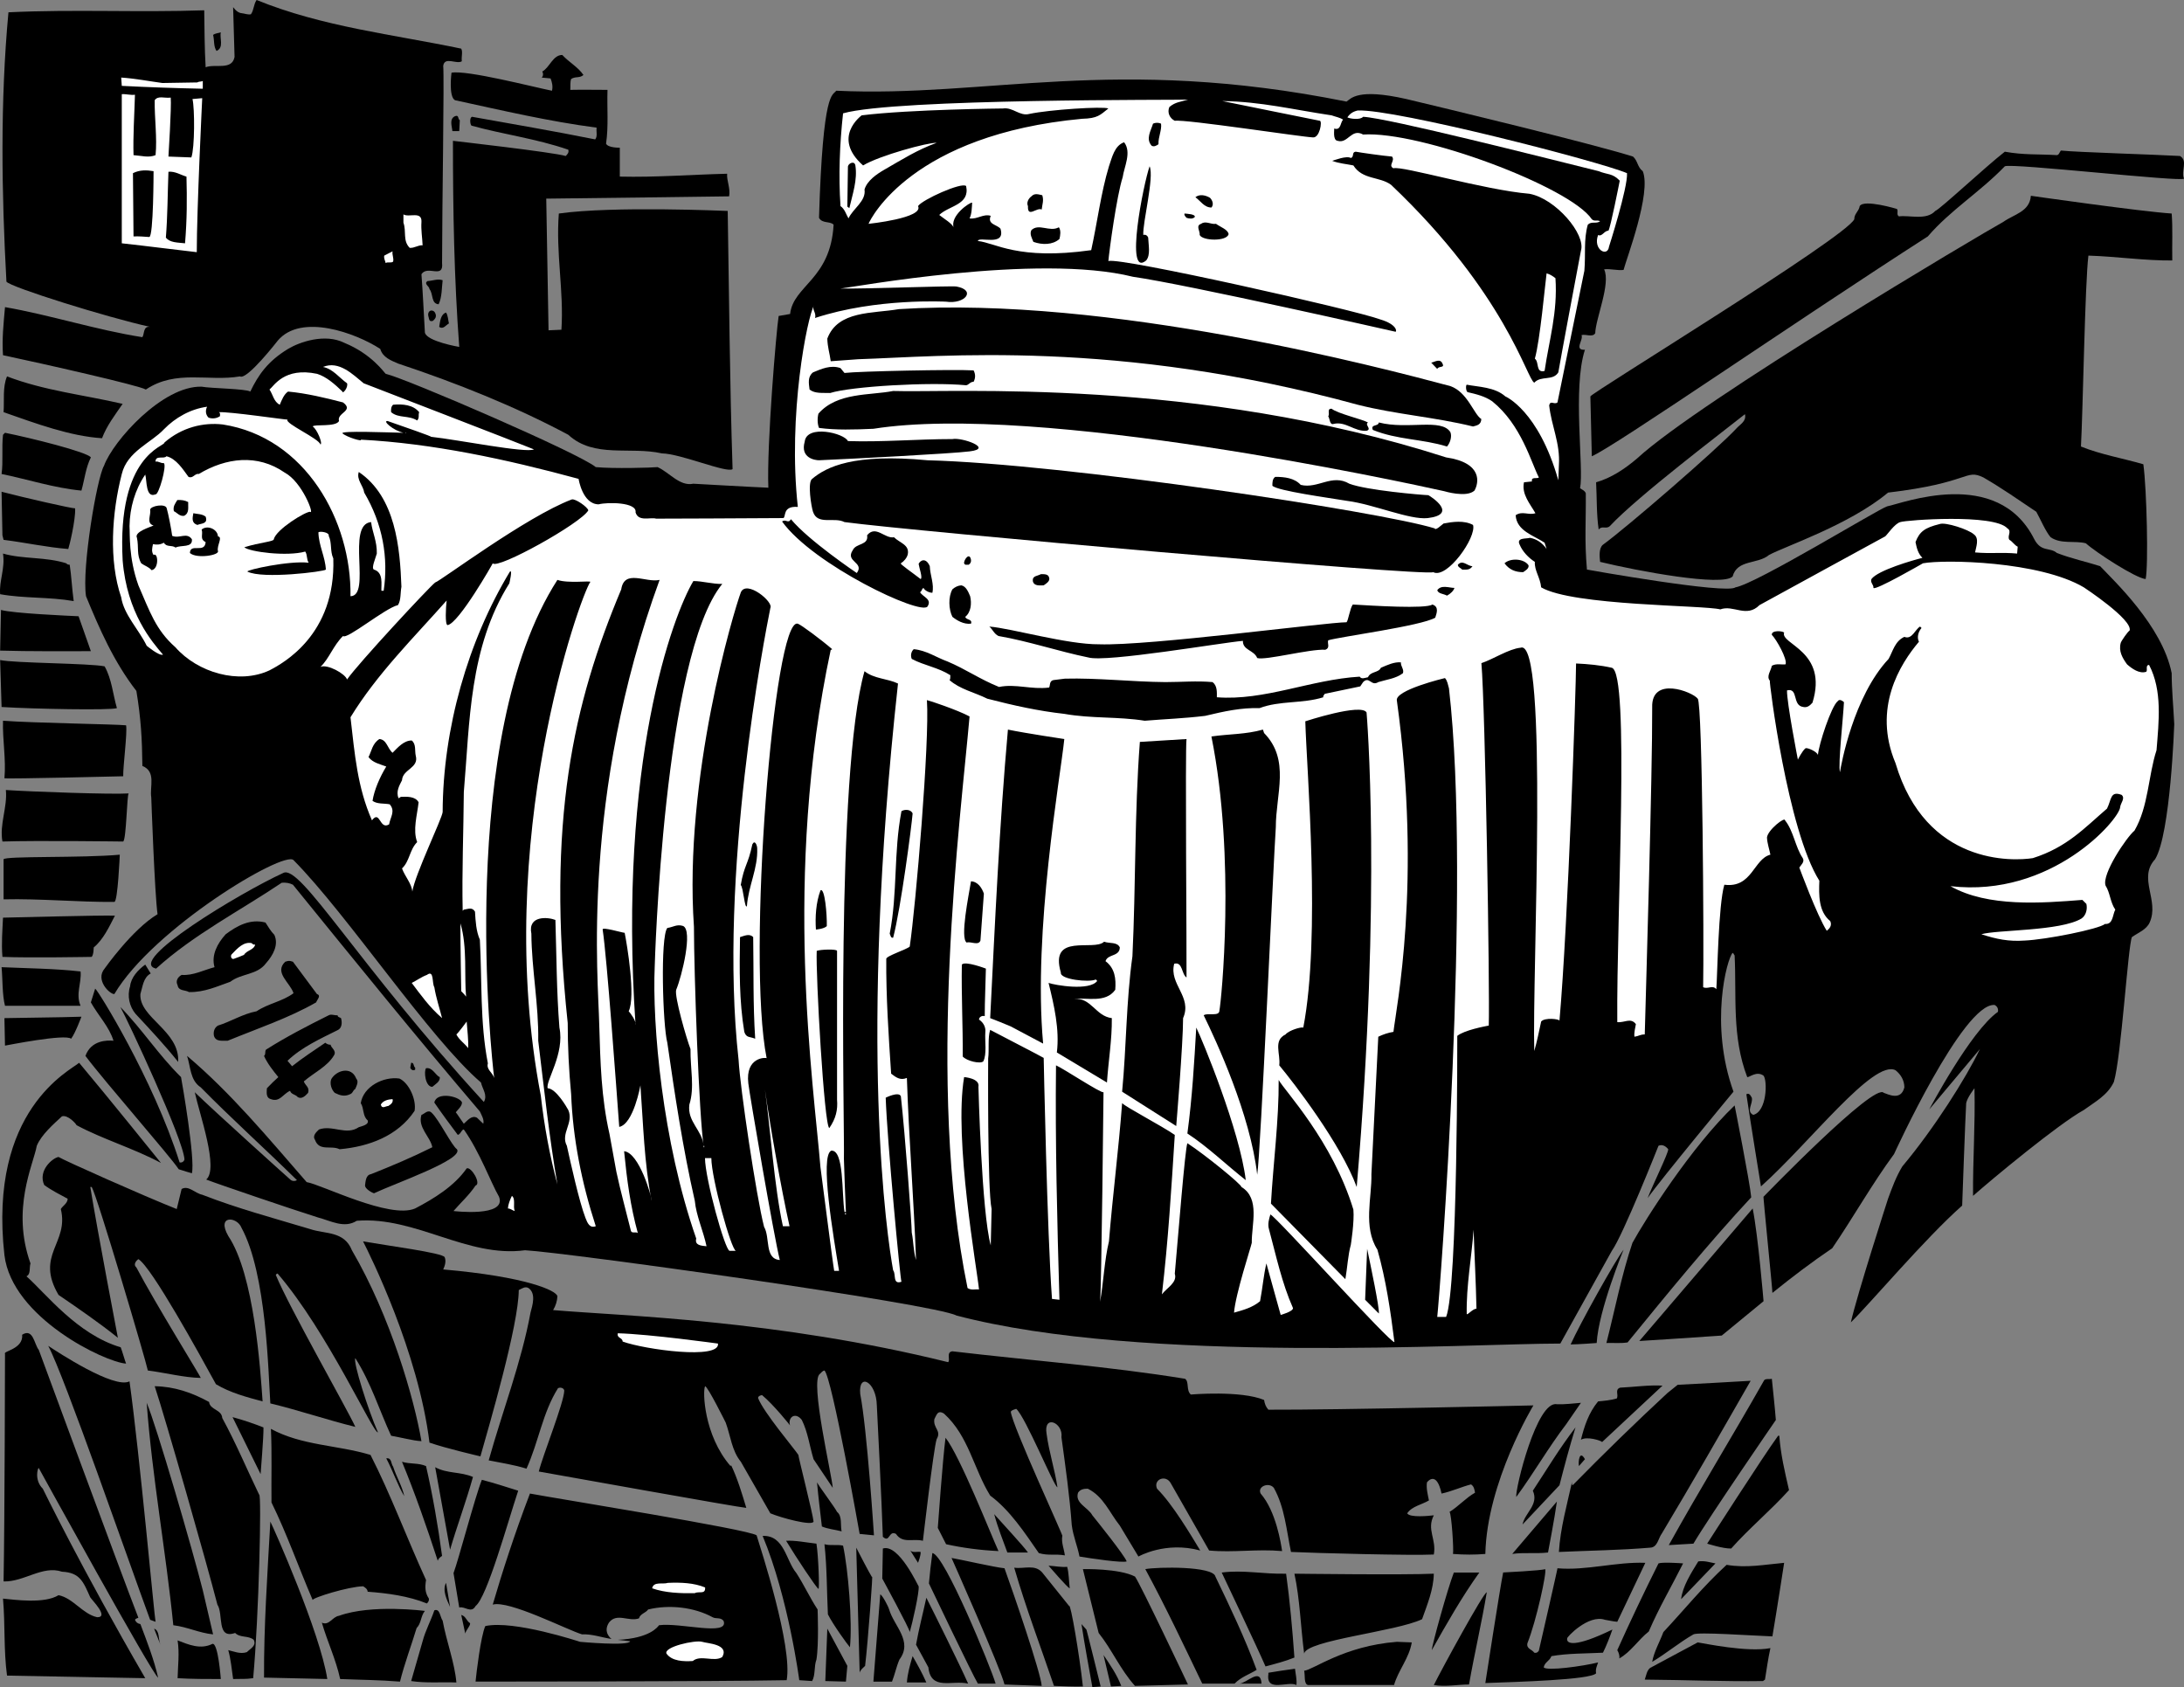
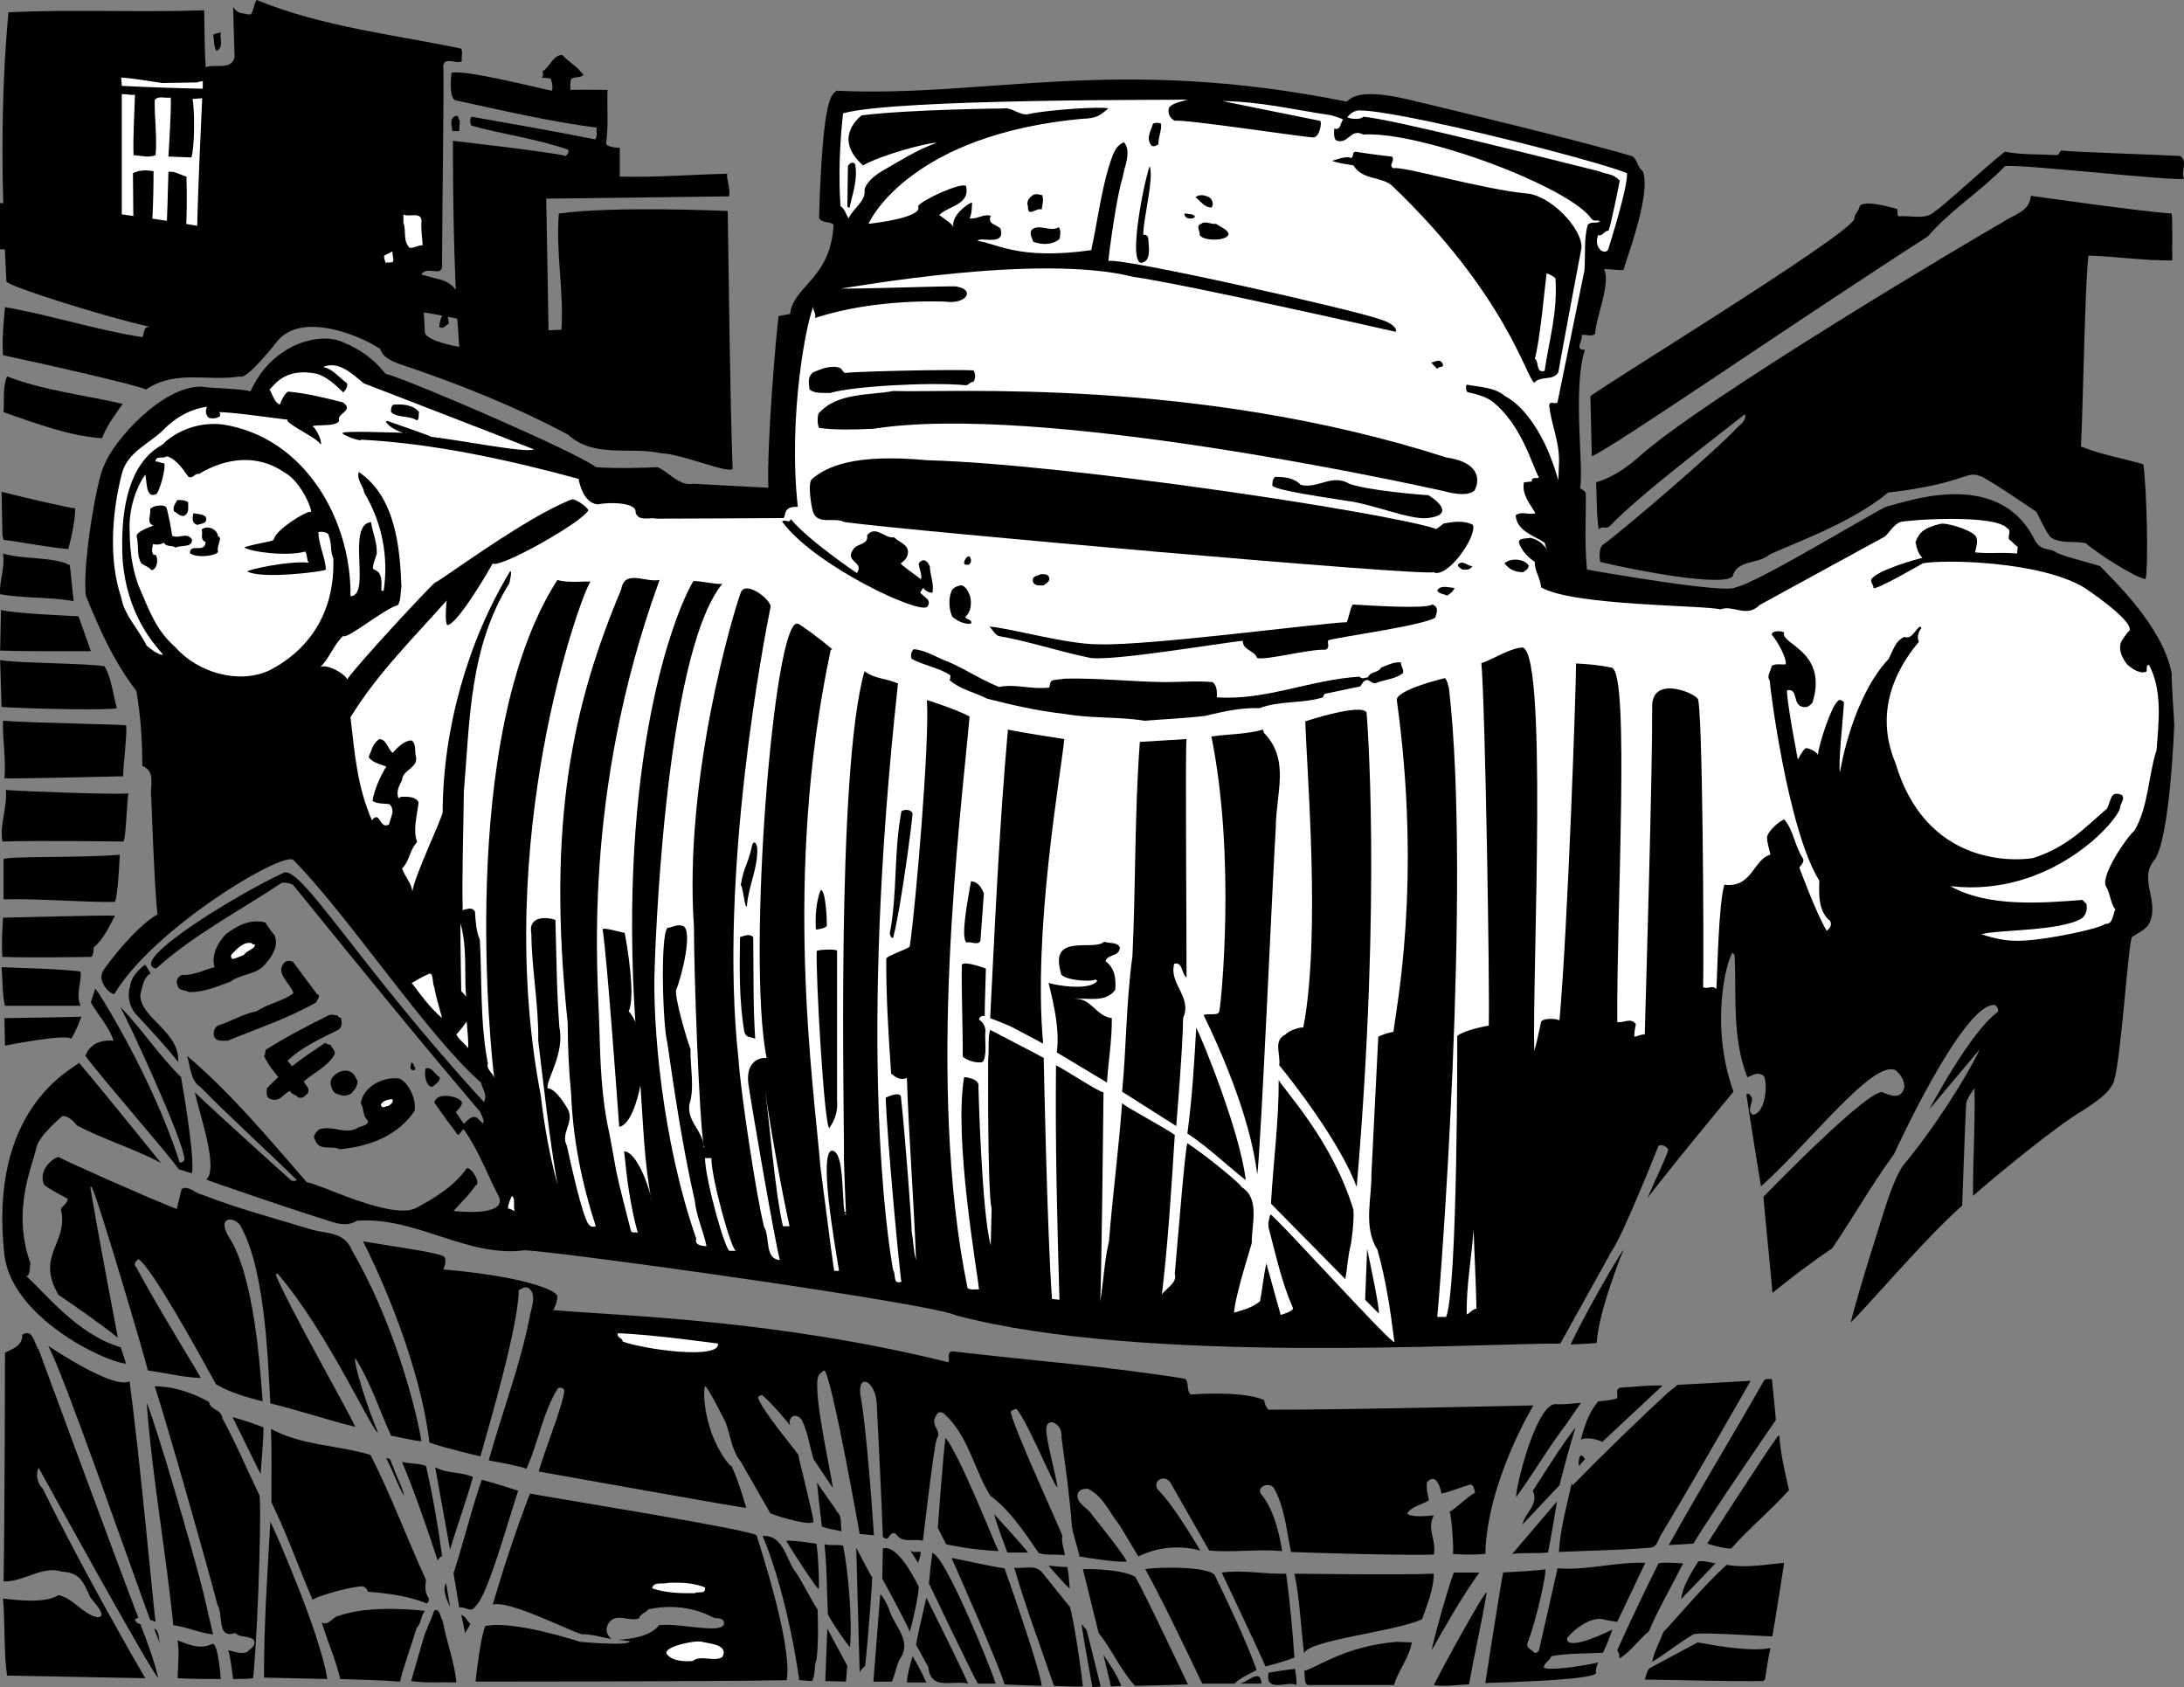
<svg xmlns="http://www.w3.org/2000/svg" width="763.051" height="589.398">
  <rect width="100%" height="100%" fill="#808080" stroke="none" />
  <path d="M161.15 17c.598 1.2 0 2.7.2 4.398-1.801 1.2-6-1.8-6.5 1.602.398 4.098-.399 50-.399 68.898.598 5.7-5.101.602-7.203 3.903.5 6.699.8 13.5 1.203 20.398.7 3.102 12 5 12 5-1.8-24-2.203-48-2.203-72 0 0 35.3 4 39.402 5.301.598-.602 1.2-1.2.899-2.2-11.301-3.902-22.598-5.3-33.801-8.402-.5-.3-.797-2.898.203-3.097 13.899 2.5 28.598 5 43 7.898.899-1.101.297-2.699.5-4.101-16.8-2.2-32.902-6-49.5-9.598-2.3-1.3-1.203-9.602-1.203-9.602 5.402-1 28.602 5 35.102 6.301.398-1.5 0-3.101-.5-4.3l-3.102-.301c.602-.5.602-1.5.203-2.098 2.598-1.402 3.7-5.8 7-5.8 2.399 2.6 5.5 4.198 7.399 7-1.399 1.198-2.801.398-4.301 1.398-.399 1.101-.2 2.601-.301 3.8 4.402-.097 8.703 0 13 0-.2 6.602.402 12.5-.5 18.801.703 1.5 4.8 1.399 4.8 1.399v10.101c12.5.301 25-.699 37.5-1-.198 2.5 1.2 5 .7 7.899 0 0-44.098.601-63.898.8.3 15.301.5 30.7.8 46l4.5-.199c.899-13.601-2-26.699-.902-40.601 19.203-2.7 58.5-.899 59-.899.5 30 .703 59.7 1.703 90.2-2 1.5-18.101-5.399-24.703-5.5-11.098-2.5-23.7 1.8-32.7-6.5-18.5-9.899-39.3-18.2-59.5-24.899-2.5-1.102-5.3-2.102-6.198-5.102-8.602-5.597-27.668-12.53-35.801-2.898 0 0-10.809 13.953-13.2 12.5-11 1.898-22.3-2.5-32.898 4.598-2.101-1.399-36.203-9.098-49.902-12-.399-5.7.199-11.098.699-16.797 15.602 2.699 32 8 48 10.5.8-1.301.203-3.903 2.703-3.602-15-3.3-48.902-13.898-50.203-15.8-1.7-31-2.2-62.801.703-94.098 22.797-1.102 45.598.097 68.399-.703.101 6.203.101 13.3.5 19.902 3.3-1.3 9.199 1.2 10.101-3.602l-.5-17.3c-.203-.598 1 1.8 2.899 2 1.101.101 2.101.601 3.3.402 1.098-1.5.899-3.402 2-5 23.098 9.398 47.598 12 71.5 17" />
  <path d="M77.15 11.3c-.5 2.098 1.2 5.298-1.5 6.5-1.101-1.6-.699-3.702-1.199-5.6.797-.602 1.797-.602 2.7-.9" />
  <path fill="#fff" d="m56.748 29 12.203-.2c.598-.402 1.297-.202 1.899-.5V31c-9.399-.2-18.5-.5-28.301-1l-.2-2.902c4.7.3 9.899 1.3 14.399 1.902" />
  <path d="M470.451 35.5c1.5-1 3.73-4.8 20.899-.902 11.8 2.8 64.601 15.5 79.199 20.101 1.699 1.5 1.5 3.7 3.402 5.102 3.098 7.597-5.703 30.597-6.703 34.5-2.098.297-4.7-.5-6.797-.203 2.399 4.933-3 17.3-3.101 22.3-.899 1.602-3.399.2-4.801.7.8 1.601-2.801 5.3 1.199 5.101-4.398 13.5-.297 41.399-1.7 48.399.903.601 1.5.703 2 1.703.102 10.097-.5 16.297.403 26.699 0 0 48.7 8.7 51.899 6.2 7.398-1.302 50.167-27.5 53-28.302 5-.898 38.5-14.199 51.398 11.5 2.434 4.633 5.5 2.7 7.902 4.801 4.899 1.899 10.399 3.102 15.098 4.602 4.703 5 21.77 20.898 25 37.398 0 5.5.602 11.801.902 17.801 0 0-1.3 38.398-6.699 47.2-6.101 6.6 1.598 14.398-1.902 22.1-1.098 2.5-4.098 3.598-6.2 5.098-1.398 3.403-3.699 41.7-6.3 50.602-2.2 4.7-6.801 7.098-10.5 9.8-8.867 4.9-31.801 23.9-38.7 30-.101-12.6.801-24.702.5-37.6 0 0-2.5 3.198-2.898 5.198-.3 4.801-1.402 35.801-1.402 35.801-12.7 11.168-32.598 34.7-38.899 40.801 2.301-10.102 13-43.2 13-43.2 1.399-3.8 2.801-7.702 5-11.3 11.032-13.133 22.399-31.102 27.098-41l-17.7 21.098s14.47-27.399 24-34.098c.2-1.102-.3-2-1.198-2.402-11-.73-35.102 52.101-35.102 52.101-7.598 10.301-14.297 22.2-21.598 32.899-7.101 4.8-13.699 9.8-20.902 15.601.102-.5-3.398-34.8-3.098-33.601 0 0 38.7-40.067 42-36.297 1.5.5 6.032 2.898 7.2-1.903 0-2.398-1.2-4.5-3.102-6-7.73-3.867-29.898 25.301-47 40.602 0 0-3.797-23.3-5.098-32.2 1-.6 1.5.5 1.899 1.2.5 2.098-2.098 4.7.5 6 4.8-1.133 5-12 3.601-13.7-2.468-1.769-5 .7-5.699.5-5.402-14.1-3.703-28.3-4.402-42.5-.301-.3-.301-.702-.7-.902-2 2.102-8.167 24.97.301 48.5 0 0-25.3 30.5-30 37.2 1.801-4.7 7.301-15.797 7.2-17.098-.899-1.102-2.102-1.8-3.399-1.2 0 0-12.402 31.298-16.3 36.7l-18 32.398c-31.801 0-145.97 7.301-211-9.8-7.7-4.098-136.102-22-150.7-22.797-20.3 2.699-38.203-11.903-58.8-10.301-4.403 2.8-9.102 0-13.7-1.2-8.601-2.702-34.5-11.5-38.902-13.202 4.468-3.73-2.301-22.7-4-30.5 8 7.703 30.101 27.601 33.601 30.703.598.398 1.5.398 2.098 0-11.297-11.102-23.098-21.703-33.598-32.403-3.8-2.5-3.5-7.199-4.8-11 15.3 12.903 28.3 28.602 41.8 44.102 5.098.8 29.032 13.031 37.899 9.2 6.5-3.4 13.699-7.802 18-14 1.601-.7 5.199 5.398 3.101 6-2.199 3.3-5.3 6.1-7.699 8.898 0 0 18.73 2.27 15.899-5-2.801-4.797-6.7-15.598-12.301-23.5-.899.101-1 1.601-2.098 1.902-2.703-3.602-5.601-7.5-8.203-11.3.77-3.833 8.402-2.302 9.602-.2.398 1.2-1.7 3-2.102 3.598 1 1.3 1.402 2.101 2.8 4 1.2-1 2.7-3.098 4.602-2.098l2.2 2.098c.398-1.399-.602-3-1.2-4.297-22.402-26.301-42.8-51.5-65.3-79.203-1.2-.598-2.399-.797-3.899-.7-14.402 9.7-30.8 18.102-43.902 30-10.7-2.367 29.5-26.597 44.402-33.398 5.899-3.3 25.82 31.676 70.098 80 1.402-2.402-.5-4.5-1-6.8-18.016-15.458-46.5-58.5-65.5-77.7-3.367-3.469-49.032 23.867-62.598 46.8-1.601.098-6.77-4.933-3.402-8.902 0 0 9.633-13.699 18.5-19-1-6.8-2.2-40.8-2.2-40.8-.601-3.797 1.801-9-3.101-11-.098-9.297-.5-16.598-2.098-26.2-7.902-10.198-12.902-21.698-17.6-33.097-1.5-9.903 3.8-41.301 6.3-45.602 3.2-8.699 20.5-28 34.102-27.601 3.2.601 15.297.703 17 1.703 2.797-5.801 6.098-10.594 13.2-14.903 4-2.398 12.866-5.53 19.699-2.097 9.5 3.898 13.8 10.297 14.398 10.797 7.5 1.8 67.703 27.8 73.402 32.601 6.098.602 19.899.2 21.598 0 4.203 1.899 7.703 6.801 12.5 5.801 0 0 19.203 1.098 26.203 1.398-.601-14.898 2.797-55.097 3.598-60l4-.699c1.133-10 14.133-12 15.199-31.199-1.2-1.3-4-.3-5.098-2.402 1.367-45.399 4.801-42.5 6-44.399 52.7 2.5 97.2-12.5 178.301 3.801" />
  <path fill="#fff" d="M47.15 33.098c-.199 7-.699 14.5-.5 21.101 2.801.2 5.301 1 7.7 0 .601-6-.399-13-.301-19.199 1.199-1.7 3.402-.602 5.601-.902.301 3.203-.8 20.601-.8 20.601l8 .301c1.199-3.3 1.199-17.102.398-20.402l3.402-.297s-1.902 38.898-1.902 53.797c-8.797-1-17.098-2.098-26.2-3.098V32.898c1.602-.097 3 .403 4.602.2M291.451 444c-.668-3.82-4.574-34.82-4.8-36.2-2.301-28.5-13.301-101.6 3.597-180.8.203.098.402-.102.5-.2-3.7-3.202-10.797-8.5-12-8.902C270.35 215.2 260.85 334.7 267.85 369.7c-.2-.3-7.5-.5-6.399 8.801.399 3.598 8.899 53.3 11 61.7-5.402-.4-3.3-7.802-5.5-11.602-2.703-10.5-8.402-48.7-8.902-58.297-7.2-64.602 9.199-148.5 11.101-157.903 1.2-2.097-8.3-9.898-10.3-5.5-2.5 6.7-20 64.801-16.399 116.903 0 16 1.797 66.699 3.399 76.5-.5-5.5-5.801-8.403-5-14.403 1.898-6 .3-12.597.398-19.398-1.398-3.602-5.7-18.5-5-20.7 2-4.8 5.902-20.8 2.402-22.3-2.199-.7-3.402.398-5.5.7-2.5 3-1.597 34.148 0 40.1 2.598 18 5.399 36.798 9.598 55.2.5 5.3 3 10.598 4.102 15.898-1.899-.199-4.2-.3-3.602-2.699-11.898-34-15.398-75-14.5-95.101 0 0 3.012-108.47 23.602-133.598-3.301.098-6.899-1-10.102-1-7.098 11.898-26.398 63.2-20.2 155.098.302-1.399-1.898-4.297-2.398-4.797 2.5-5.102-.601-23.403-1.402-27.403-1.098-.097-7.7-2.097-7.7-1.199 1.5 9.7 4.802 55.602 5.802 69 5-1 7.398-14.5 7.398-14.5 1 13.602 1.3 26.899 3.902 40.301.098-1.3-4.3-16.8-9.601-17.3 1 10.1 2.199 19.198 4.8 28.6-.699-.6-2 .2-2.398-.702-1.703-6.899-3.601-13.7-5.101-20.7l-2.4-13.199c-2.902-12.699-3.203-25.101-3.601-38.601-.301-15.2-6.5-79.399 21.101-155-4.8 1.101-12.3-3.899-13.402 3.3-16.7 39.801-26.2 80.801-18.7 151.5 0 7.903.399 16.602 1.2 24.903.601 15.398 3.601 30.699 8.601 46.097-2.101.801-2.902-1.097-3.601-2.898-2.2-5.7-5.2-19.3-6.5-25.2-2.301-4.3 2.5-8 .5-12.5-.598-1.1-4.301-7.5-7.2-7.6-.8-2.5 6-12 4.102-21.2-1-12.602-1-24.7-1.402-37.602-2.5-1-9.703-1.718-8.399 4.801.098 12.399 2.598 24.899 2.399 37.399 2 16.3 3.8 33.402 6.699 50.203-2.7-10.102-4.598-20.403-5.797-31-17.1-89.103 13.9-174.802 17.298-179.502.102-.5-7.797.597-11.5-.703-35.398 55.101-22.898 167.703-22.098 174-.601-2-2.8-2.899-2.199-5.098-2.8-14.402-2-28.8-2.8-43.2-1.301-3-1.5-6.402-1.7-9.8-1-1.7-2.402-.902-3.902-.7l-.399.4c-.3-13.5.301-27.7.399-41.5 2.101-24.302 1.8-50.4 15.902-72.9 0 0 1.2-5 .2-4.1-14.7 24.3-23.403 54.898-23.5 84-.2 2.3-9.7 21.898-10.602 27.8-.2-2.8-2.598-5.3-3.598-8.102 2.7-2.5 2.598-6.5 5.297-9.199-1.598-4.199 0-9.398.5-13.898-1.098-2.102-4.098-2-6.2-1.903l-.8.5c-1-2.398.3-4.5 1.203-6.3.2-3.899 6-4.2 4.797-8.598-.398-1.7.203-4-1.398-5.3-2.801 0-4.899 2.5-6.7 4.3-1.8-1.5-2-4.602-4.601-4.8-2.5 1.6-2.7 4.198-3.801 6.3 1.5 2 4.102 2.5 6.203 3.3-2.3 3.798-4.203 8.2-4.8 12 1.699 1.2 4 .798 6 1.2 2.097 2.398.199 4.5-.2 7-3.402 2.098-3.101-5.2-6-1.402-5.101-11.598-6-23-7.5-36 9.297-15.2 22.098-27.797 33.598-40.797-.301 2.5-.598 8.398.3 8.597 3.899-.5 16-21.8 15.801-21.597 1.598 2.297 30.899-14 33.399-18.5-.301-1.203-4.598-4.203-5.801-3.801-15.898 6-46 28.598-47.7 29-2 1.5-27.097 28.5-30.8 33.898-.598-2-6.898-5.5-9.297-4.398 3-2.8 4.5-7.5 7.899-10.8 1.3 1.398 14.601-9.7 19.199-10.802 1.101-1.8.8-4.3 1.199-6.398-.5-13.5-2-31.402-14.898-40.102-.899 2.7 1.601 4.801 1.898 7.2 6.5 11 8.5 22.8 6.8 34.3h-.8c-.098-2.199.8-6.398-2.598-7.398-1-.5.5-3.8 1-5.602.098-4.3-1.5-7.199-2-11-8.8.801.2 25.801-7.199 25.903.399-26.301-15.703-55.5-44.601-60-6.801-.801-14.301 1-20.399 6.297.297 1.402-16.601 4.101-14.601 41.203 1.5 18.398 10.3 28.5 14.101 32.898-1.3.602-5.703-3.101-5.703-3.101-2.7-5.598-8-10.899-8.898-16.899-4.399-12.8-3.301-29.5.199-43.101 1.902-7.899 10.3-10.899 14.699-15.598 4-4.102 9.3-7.102 15.102-7.902-.602 1.203-.602 2.703.5 3.8 1.3.5 2.898.301 4-.5 0-.5.199-1.097-.399-1.398 3.899-.2 22.797 2.598 24 2.598-1.101 1.3 11 6.601 11.5 8.703.899-.301-1.203-5.403-2.703-6.301.5-.902 8 .3 9.203-1.902-.902-2.899 5.399-3.5 1.399-6.5-6.102-1.598-12.801-3.2-19.2-3.797-1.402.898-2.199 2.898-2.902 4.597-2.098-1-2.398-3.597-3.598-5.3 1.598-1.297 5.2-7.899 16.598-5.5 3.3 1 6.3 3.703 8.902 6.203 0 1 2.098-1.403 1.598-2.903-2.7-1.898-4.898-5-8.398-5.699 5.601-2.3 10.398 2.602 14.199 5.7 1 .402 55.5 21.402 59.5 23.101-2.7 1.398-26.7-3.402-36-4.402 1 .101-9.899-3.7-15.098-5.5-2-.2 1.899 3.3 5.5 4.101-5.3-.101-22.101-.8-21.3.2 1.597 1.402 7.199 3 6.398 2.199 25 1.3 50.699 6.8 76.101 13.703 0 0 1.344 8.851 7 8.898 3-.8 13.5-.8 12.899 2.801 1 3.398 5.199 1.598 7.199 2.2 0 0 35.102-.102 44.402-.2 1.098-.3-.468-4.3 5.098-3.902-3.566-32.067 3.3-66.5 5.703-70.5-1 1.5.899 2.601.297 4.5 21.434-7.067 45.8-5.7 45.8-5.7 6.634.97 10.634-4.03 3.602-5.3-1.902-.297-33.5.902-40.5.703 3.7-.301 68.867-12.434 102.2-4.102 19 2.7 91.699 19.2 91.699 19.2.5 0 .633-2.532-5.301-4.301-8.797-3.297-90.797-21.797-95-20.399.3-3.601 2.902-22.8 5-29.3.5-3.598 3.203-8.7.5-12.2-3.398 1.2-4.2 5.301-5.297 8.399-2.8 9.203-4.101 19.8-6.203 29.3-25.73 3.633-33.5-2.597-39.598-3.199.2-1.8 9.867 2.168 7.899-4.3-1.301-1.5-4.7-1.5-3.399-4.5-2.601-.801-4.699 1.3-7.402.902.8-1.602.8-3.903.902-5.5-.601-.301-8 4.597-6.402 8.898-.297-1.5-3.5-3.3-5.098-4.601 3.399-3.297 10.801-3.5 9.399-10.098-1.5-1.5-15.399 4.8-16.801 7 2.102 4.2-17.297 6.2-17.297 6.2.797-2 15.399-31.169 74.598-36.7 5.468-.133 6.3-1.3 9.199-3.602-1.898-.8-20.598.403-27.598 1.903-3.402.898-5.699-2.403-9.199-1.903 0 0-32.402.301-49.402 2.403-.2.199-10.532 7.73.5 17.5 5.633-3.434 22.8-8.102 25.699-7.903-6.898 2.5-12 5.801-18.297 9.403-2.601 1.5-6 3.797-6.902 6.898.601 4.102-4 6.602-5.598 10.102-.8-1.301-1.3-3.301-2.8-4.301-.7-10.7-.301-21.402.898-32.402 18.3-5.23 118.199-4.598 120.5-4.797-2.5.797-4.399.797-6.5 2.597-.801 1.903.101 3.903 1.902 4.801 3.7-.601 44.598 5.7 48.297 5.801 2.3.2 3.3-5.602 2.402-5.8-11.402-2.302-22.402-4.5-34.101-6.9 13.601.2 24.699 3 38.199 5 1.3.5 2.8.7 4 1.5-1 1-.7 3.9-3.098 3.098.098.301-.601 4.102 1.2 4.301 3.601 1.102 4.8-4.5 8.898-2.199 19.934-1.3 72.402 18.3 79.902 29.598 1 .902 1.801.101 2.899.703-1.399 1-3-.102-4.301 1.199-1.5 5.3-.7 10.3-1.2 16.098 0 0-7.097 34.8-9.398 46-1.199.902-2.402-.899-2.902 1 .8 7.3 3.902 13.203 3.402 20.902l-.199 5.3c-6.934-24.433-18.5-29.3-18.5-29.3-3.703-3.3-9.402-3.3-13.5-4.102-.402.2-.3 2.301.297 2.602 3 .7 6 1.398 8.602 3.2 10.167 8.167 13.601 21.398 16.3 26.6-.5.598-2.8-.402-2.402 1.4l-2.797.3c-.902 4.2 2.2 7.598 4 10.8-2.402.798-4.601-.902-6.902.7.3 5.5 6.402 7.098 10.101 9.598l.7 2.203c-1.399-2.102-3.5-3.5-5.801-3.903-1.098.403-4.899-.199-3.598 2.403 1 2.398 3.098 4.597 5.297 6-.2 3 1.902 5.5 2.203 8.898 11.066 6.5 56.797 6.2 62.598 7.7 4.601-1.7 9.101 3.101 13.699-1.5 11.902-6.5 40.902-22.399 43.902-24 .598-.399 3.301-4.5 5.301-5 1.899-.7 32.797-3 37.399 2.199 1.699 1-.2 2.703.699 4 1.101.601 1.8 1.902 2.902 2.402l-.203 2.398c-5.398-.5-9 .102-14.7-.398.302-1.7 1.602-4.902-.398-6.3-1.8-1.7-10-4.4-12-3.602-5.133 1.27-7 2.601-8.402 6.3.402 1.903.8 3.903 2.402 5.5-3.199.801-15.5 4.301-17.8 7.403-.5 1.297.8 1.898.699 3.097.5 1.102 17.3-8.597 17.3-8.597 7.5-1.403 40.668-.77 56.2 8.398 0 0 17.199 11.301 16 15.102-.598.297-2.899 3.597-3.098 4.297-.8 2.902.598 5.3 2.2 7.5 1.699 1.5 4.3 3.402 6.699 2.601.601-.601-.399-2.3 1-2.398 4.699 9 3.398 19.797 2.601 29.797-2.902 8.902-2.8 19.703-7.703 28.101-2.7 2.2-11.5 15.2-10.098 19.2 1.598 2.5 1.598 5.8 3.399 8.402-1 1.797-.7 5.199-3.598 5-2.101 1.797-20.703 5.5-28.101 5.797-5.5.402-9.899-.5-15.102-2.2 5.3-1.597 27.602-1.03 35-5.5 1.602-1.097 2.102-3.3 1.703-5.097l-1.402-1.403c-14 1.102-33.032 2.633-46.098-4.8 35.399 4.101 59-23.297 59.297-27.598.102-1.402 1.902-3.102.5-4.3-4-1.5-3.488 1.644-5.098 4.8-7.8 6.7-13.968 13.531-25.902 17.3-6.898 1.098-37.398 2.567-48-33.202-8.066-19.23 1.602-34.598 8.203-42.399-.703-1.3-.402-3.3.899-4.8l-.5-.5c-1.7.902-2.801 4.699-5.5 3.601-3.301 1.5-4 5-5.5 7.7-12.333 13.167-16.602 37-17 39.6-.7-2.902 1.101-18.6 1.398-24.5-.598-.5-1.598-1.202-2.2-.3-2.198 1.7-6.597 15-6.898 18.8-.199-1.1-3.402-2.6-4.3-2.402-1.2.903-2.7 4-2.7 4s-3.902-20-3.8-24.199c4.101-1 1.699 5.301 5.699 5.801 1.402.3 2.3-.5 3.199-1.5 5.602-18.133-11.398-20.402-9.898-24.5-.602-.602-4.5-.902-4.301.8 1.601 1.598 5.5 8.5 4.8 10.298-1.398.203-3.199-.399-4.8.5-.301 1.703-2 3.703-.7 5.203-.3 0 6.168 52.23 17.301 69.898-.199 5-.3 10.801 3.801 14.102.7 1.5-.203 2.597-1.203 3.398-3.398-5.3-9.598-22.101-9.598-22.101.5-.797 2-2 1.2-3.297-2.602-3.801-3.2-9.5-6.2-13.203.098-1.399-6 3.3-6.3 6 .101 2.101.8 4 1.199 6-5.899 1.5-6.367 11.77-16.098 10.5-2.101 7.203-2.402 31.5-2.8 36.5-1.301-1.598-3 .101-4.602-.7.3-14.199-.2-99.3-1.899-100.8-1.8-2.399-16.3-8.067-15.902 3.101.102 23-2.2 99.2-2.598 114.2-1.601 0-2.101.601-3.601.8-.2-1.398.3-3.199.5-4.398-1.801-2.403-4-.403-6.5-.703-.301-38.2 4.468-122.067-1.899-123.797-4-.903-8.199-1.301-12.5-1.5 0 8-2.8 90.797-5.8 124.797 0-.598-5.2-1.2-6.399.3-.8 3.7-1.402 6.801-2.402 10.301-.801-26.3 5.133-144.832-4.801-140.898-4.098.398-9.672 4.082-13.672 5.383 1.348 15.328 2.973 114.414 2.574 126.617-1.5.297-8.5 1.597-11 3.597 0 0 .188 88.114-3.902 98.2h-3.098c.899-8.2 12.032-150.73 4.098-219.598-.398-1.3-.5-2.602-1.398-3.602 0 0-17.7 4.2-16.801 7.903 8.8 63.566-.301 107.597-1.2 115.699-1.898.3-3.601.898-5.3 1.7l-2.399 48c.2 8.1-3 18.5 2.098 26.398 3 10.601 4.543 21.164 5.941 32.261-.8 1.2-41.64-44.16-43.34-44.558-.5 1.597-1 3.398-.5 5.097 2.5 9.301 4.5 18.801 8.399 27.602.102 1.2-4.297 2.398-4.297 2.398-1.703-6-3.203-11.597-5-18-1 4.301-1.3 8.403-2.203 13.2-2.598 2.203-5.898 3.101-9.098 4 .5-6.5 6-23.2 6.2-24.399-.102-6.398 3-15.5-3.602-19.5 0-.898-12.598-11.199-18.898-15.3-.801 1.902-3.2 32.101-4.399 45.601 1 3.098-2.902 5-4.5 7.2 2.2-18.602 3.297-36.802 4.5-55.7-4.8-3.3-17.101-9.7-18.402-11.102-1.2 16.102-3.301 32.2-4.598 48.301-1.601 6.602-1.902 14.399-3.101 21.102.5-4.403 1.199-73.203 1.199-73.203-.899.402-14.2-8.399-16.598-9.399-.3 26.899.399 54.602 1.2 81.899l-2.602-.297c-1.7-22.903-2.899-84.203-2.899-84.203-1.699-1-14.199-7.399-18.699-9.797-.902 2.797-.3 7-.703 10 0 0-.297 45.797 1.203 52.597l-.3 12.7c-3.2-11.598-4.301-55.399-4.301-55.399.601-3-5-3.398-5-3.398-3.665 21.648 4.601 67.699 5.199 74.199-1.098-.2-2.7.398-4-.5-14.7-71.3-2.301-165.102.699-199.7-4.297-2.3-14.2-5.6-14.898-5.702 1 14.402-3.899 71.8-6 86.101-1 1-8.301 3.301-8.2 4.301-.101 13 .801 26.7 1.7 40.098 1.601 1.203 3.101 2.5 5.5 1.5.699 21.101 2.398 42 3.199 63.601-1-3.5-.801-6-1.5-9.601 0-3-2.301-34.098-3.801-47.598-.7-1.8-5.297.5-5.297.5.5 14.898 5.098 63.598 5.5 64.3-3.203 1.098-1.8-2.702-2.902-4-2.098-11.6-12.2-78.1 1.699-205-3.797-1.8-8.297-1.6-11.7-4.3-10.198 35.7-6.898 160.3-7.198 170.398.199 6.801.398 11.7.699 18.5h-.5c-1-6.597-.106-21.699-4.598-21.398-4.129 1.695.746 30.11 2.7 42h-1.7" />
  <path fill="#fff" d="M568.451 60.5c.297 5.098-6.3 25.7-6.3 25.7-.473 3.757-5.712.991-3.801-4.102 1.398.703 2.101-1.5 3.601-1.5.7-.899 3.762-16.473 3.961-17.473-2.598-2.7-4.262-2.027-7.363-3.324-18.598-4.602-73.7-18.602-82.301-19-1 1.199-4.598.699-5.5.199.902-1.3 1.902-2 3.602-2.402 13.167-.567 84.5 17.8 94.101 21.902" />
  <path d="m160.65 42-.199 3.8h-2.402c-.098-1.6-1.2-4.202.902-5.202 1.5-.598.899 1 1.7 1.402m244.999 1.2c.301 2.3-1 4.6-.902 7.198-.7.5-1.598 1-2.398.5-2.102-2.398-.301-5.097.5-7.699.8-.398 2-.398 2.8 0m356 11.301c2.899 1.7.2 5.3 1.399 7.898-.5 1.301-60.301-5.5-62.598-4.3-8.902 9.203-19 15.3-26.902 24.5-46.367 29.77-109.7 73.601-117.399 76.8l-.5-20.898c.2-1.2 89.2-55.469 92.2-61.902 0-2 1.601-2.7 1.898-4.598 1.5-2.5 13 1 13 1 .602.7-.297 2 .703 2.598 3.7-.5 9.598 1.5 12.7-1.899 1.8-.699 17.5-15.398 24.3-20.699 6.598 1.2 11.5.8 18.2 1.2.8-.102.898-1.102 1.398-1.602 5.699.601 33.101 1.402 41.601 1.902m-275.3.2c1.199 1.5-1.5 3.1.5 4.1 2.8-1 31.667 7.567 47.5 8.9 9.167 1.667 19.8 14.198 18 19.898-1.7 8.902-7 37.203-7.899 42.5-1.902 3.101-6 1-8.402 3.601-2.598-1.199-9.867-31-50-69.101-4-3-10-1.7-13.2-6.797-2.398-.5-5.101-.703-7.398-1.602.7-.199 5-1.898 6.5-1 1.297-.398.2-2 1.7-2.199 1.5.3 10 1.5 12.699 1.7m-187.5 3.1c.8 5-1 10.098-2.102 14.9l-.7-.5.2-13.9c0-1.202 2.3-2.3 2.602-.5m100.601 24.298c.797-.297 1.5.3 1.7.902.097 2.598.898 6.098-.7 8-7.601 6.367-.902-27 1.2-32.902 1.699 3.703-2.5 19.8-2.2 24M53.65 59.8s0 22.9-1.5 23c-1.8-.1-3.601-.3-5.5-.202L46.451 60.5c2.399-1.2 4.797-1.102 7.2-.7m11.499 1.9c.2 7.698.2 14.898-.5 23.3-2.699-.3-5.3-.2-6.699-2 .598-7.3.598-15 .899-23 2.398-.2 4.199 1.098 6.3 1.7m299 6.5c.598 1.898 0 3.1-.199 5-1.703-.9-5 3.1-4.8-1.2-.602-1.2.199-2.7 1.199-3.402 1.101-1.2 2.398-.7 3.8-.399m58.598.899c.902.902 1.402 2.402.5 3.402-2.5 0-3.797-2.3-5.598-3.602 1.5-1.199 3.598-.699 5.098.2" />
  <path d="M758.748 74.598c.402 5.101.102 10.902.203 16.402-9.402.098-19.601-1.402-29.3-1.7-1.2 9.798-1.903 53.7-2.602 66.7 6.902 2.8 14.601 4.098 21.8 6.2 1.2 8.698 1.801 35.6.801 40.1-3.5-.3-17.5-9.402-20.902-12.5-4-1-8.598.4-12.297-2.1-1.8-2.102-3.601-6.4-5-8.9-6.101-4.1-12.101-8.3-18.5-12-6.434-3.1-4.434 1.9-33.3 5.298-13.47 11.27-36.102 18.8-41.602 21.8-3.899 3.301-11.098 1.5-12.7 7.5-3.5 3.633-33.199-1.898-46.3-5.097-.2-1.801-.5-4.801 1-6 7.902-5.703 40-33.403 46.8-40.801 1.2-1.3 3.399-2.402 2.801-4.8-7.691 6.136-37.468 28.667-47.199 39.1-1.3 1.2-2.703-.3-3.902 1.2-.801-5.5-.598-11-.899-16.5 5.301-1.5 10.2-4.8 14.399-8.402 21.8-20.067 120.402-78.5 127.902-82.598 3.598-2.602 9.2-3.5 9.598-9.102 0 0 38.402 5.5 49.199 6.2M417.451 75.8c-.703.798-2 .598-2.902.298-.301-.399-.899-.797-.7-1.5 1 .101 3.801.203 3.602 1.203" />
  <path fill="#fff" d="M147.248 77.5c-.2 2.898.3 5.5.402 8.2-1.601-.102-2.8 1-4.5.898-2.5-2.5-1.101-5.7-2.199-8.797v-2.903c1.899 1.2 6.5-1.3 6.297 2.602" />
  <path d="M424.85 78.2c1.5 1.1 4.199 2 4.398 3.6-.598 2.598-9.098 2.4-10.098.298.2-1.297-1.5-3.297.5-3.899 1.598-1.199 3.399.301 5.2 0m-54.899 1.199c.797 1.102.5 2.903.2 4.102-2.403 2.098-6 2.098-9.102 1-.5-1.3-1.399-2.7-.7-4.102 2.602-2.5 6.399.801 9.602-1" />
  <path fill="#fff" d="M137.15 87.8c-.199 1.4.5 2.298.2 3.598-.7.602-1.899 0-2.602.5-.2-.898-.7-1.597-.5-2.597 1-.5 1.902-1 2.902-1.5M543.451 97.2c.797 12-2.203 21.5-3.8 32.398-3.2.8-1.801-3.098-3.403-4.297 1.8-6.203 3.602-26.203 4.102-29.801 1.101.3 2.101.898 3.101 1.7" />
-   <path d="M154.65 97.898c-.3 2.301-.199 6-1.402 8.403-2.7-.203-1.797-3.602-3.2-5.301 0-1-2.097-1.8-.698-2.8 1.8-.102 3.601-.9 5.3-.302m352.098 37c6 2.102 8.203 9.903 10.8 11.5-.097 1.903-1.3 2.2-2.898 2.602-13.402-3.3-26.902-4.2-40.3-7.602-84.168-23.03-145.7-16.8-174.5-15.898l-9.602.7c-.398-2.9-1.098-4.802-1.2-7.9 3.7-9.902 15.903-8.702 25-10.3 73.47-4.633 168 20.3 192.7 26.898m-354.5-25c.203 1-.297 1.602-1 2.2-1.5.5-1.297-.899-1.598-1.7-.199-.8.098-1.699.899-1.898 1-.102 1.5.598 1.699 1.398M156.85 113c-1.102.598-2 2.2-3.399 1.2.297-1.9.5-4.4 2.399-5 .699 1.1.699 2.6 1 3.8m347.199 14.2c.699 1.398-1.5.6-1.899 1.698l-2.101-2.199c1.199-.199 3.199-1.699 4 .5" />
+   <path d="M154.65 97.898c-.3 2.301-.199 6-1.402 8.403-2.7-.203-1.797-3.602-3.2-5.301 0-1-2.097-1.8-.698-2.8 1.8-.102 3.601-.9 5.3-.302c6 2.102 8.203 9.903 10.8 11.5-.097 1.903-1.3 2.2-2.898 2.602-13.402-3.3-26.902-4.2-40.3-7.602-84.168-23.03-145.7-16.8-174.5-15.898l-9.602.7c-.398-2.9-1.098-4.802-1.2-7.9 3.7-9.902 15.903-8.702 25-10.3 73.47-4.633 168 20.3 192.7 26.898m-354.5-25c.203 1-.297 1.602-1 2.2-1.5.5-1.297-.899-1.598-1.7-.199-.8.098-1.699.899-1.898 1-.102 1.5.598 1.699 1.398M156.85 113c-1.102.598-2 2.2-3.399 1.2.297-1.9.5-4.4 2.399-5 .699 1.1.699 2.6 1 3.8m347.199 14.2c.699 1.398-1.5.6-1.899 1.698l-2.101-2.199c1.199-.199 3.199-1.699 4 .5" />
  <path d="M295.049 130.3c4.902-.6 38.402-1.3 45.101-.902.7 1.301.7 2.7 0 4-1.101-.097-1.699 1.102-2.601 1.2-12.7-1.23-40.2.402-47.5 2.703-2.598-.102-5.301.297-7.2-1.203-.3-2.297-.699-4.5 1.2-6 2.902-1.2 6.199-2.7 9.601-1.5l1.399 1.703M42.85 141.098c-2.7 3.902-5.602 7.703-7.2 12-11.101-.7-23-5.098-34.402-9.098.3-4.102-.398-8.7 1.203-12.5 13.098 5 26.598 6.398 40.399 9.598M505.248 159.8c12.934 1.9 11.402 9 9.902 11.598-2.8 2.602-10.601.2-10.601.2-13.899-3.098-141.7-30.899-199.399-21.797-6.8.297-13 .5-19-.301-.601-1.402-.601-3.5-.199-5 6.598-7.5 17.899-6.3 26.098-7.902 20.3.703 105.8-4.899 193.199 23.203M146.451 144c-.402 1.098.2 1.898-.703 2.898-3-1.898-6.5-.699-9.098-2.898-.101-1 0-2 .7-2.602 3.3-.3 7 0 9.101 2.602" />
-   <path d="M477.951 147.598c-1.3.8 1.5 2.3-.5 2.902-4.3.3-7.3-3.402-11.5-2.402-1.402.5-1.3-1.797-1.902-2.7.699-.699-.598-2.699 1.199-2.597 2.102 1.699 10.8 3.699 12.703 4.797M506.748 151c.602 1.5-.098 3.8-1.2 5-8.698-2.7-17.3-2.3-25.898-5.8-.902-2.102 1.899-1.102 2.098-2.602 10.102 2.601 21.902-1.598 25 3.402m-210.5 3.098c11.8.402 24.3-.7 36.5-.7 3.203-.699 14.602 3.301 6 4.301-6.297.801-41.2 2.602-52.598 3.102-1.402 0-6.633-.77-5-6.5.7-6.102 13.801-3 15.098-.203m-264.5 5.702c-1.797 3.598-2.2 7.7-3.297 11.598-9.5-.898-18.601-3.898-27.902-5.8.601-4.399 0-9 .5-13.7l.699-.699c9 1.801 28.703 6.7 30 8.602" />
  <path fill="#fff" d="M141.65 151.398v-.199l.301.2zm-75.8 15.2c1.601.703 2.199-1.297 3.601-1 9.5-5.7 20.5-7.098 30-.5 6.2 3.3 10.5 15 8.899 13.703-1.602-.102-11.801 6.097-12.7 9.597.2.801-4.902 1.102-10.3 2.801 1.8 1.602 14.898 3.301 21.3 1.5.801 1.2.399 2.7 1.2 3.899-6.7-.797-21.899 2.5-21.399 3.101 5.297 2.7 26.899 0 27.399-.699-.2-4.402-2.5-8.402-2.602-13 .3-.5 3.902-.102 3.602 1.2 1.199 2.6.398 5.3 1.601 7.898.899 26.601-17.5 36.601-22.3 39.101-10.7 5-25.102.801-32.903-8.101-6.797-6-8.898-12.399-12.898-21.598-3.5-9.8-2.899-17.902-3.102-20.7.102-6.402 1.902-12.702 5.5-18 .602 2 .102 8.4 3.602 6.9 1.101.3 4-10 2.898-10.9-1.2.098-2-.8-2.898-.5-.102-2.402 3-.8 3.8-1.902 3.399.801 5.801 4.602 7.7 7.2" />
  <path d="M324.049 160.8c47.8 1.231 158.133 17.9 177.199 23.798.3.902 2.402-1.2 3.102-1.7 3.101-.597 7.199-1.199 10.3.5 1.301 4.301-9.101 19-13.902 16.5-2.898 1.5-182.898-14.398-205.7-17.5-3.698-1.898-9.398 1.2-11-3.597-.597-1.801-2-10.301-.3-11.5 5-4.203 14.434-8.934 40.3-6.5" />
  <path d="M454.451 169.398c6 1.5 10.899-4 17-.398 6.098 2.3 25 3.898 27.598 4 1.101.598 10.468 6.7-.2 8-6.332.7-18.8-4.8-28.101-6-6.598-1.102-24.398-3.5-26.2-5.3 0-1.2 0-2.4 1-3.102 3.302 0 6.7.402 8.903 2.8m-428.203 8.2c.203 4-2 13.101-2.398 14.203-7.602-.602-14.7-2.203-22.602-3.203L.85 187l-.301-15.2c7.601 2 24.699 5.9 25.699 5.798m39.5-2.2c-.098 1.801.5 3.801-1.398 4.801-1.602.301-2.602-1.199-3.602-1.601-.398-1.7.5-2.7 1.203-3.899 1.399-.101 2.7.102 3.797.7m-7.5 2.199c.5 1.601 1.703 7.703 1.902 9.601 2.598 1.102 5.098-1.398 6.899 1.2.3 3.101-3.801 1.902-5.7 2.902-1.398-1-3.101 0-4.101-1.703-1.2.703-2.5.8-3.797.5-.3 1.402-.601 2.601.2 3.8 1.597-1.097 2 4.903-.7 5.301-1-1.199-2.402-1.5-3.601-2.398-1.7-3-.801-5.602-1.5-8.903-1.102-2.097 4.8-3.8 5.8-4.3-2.699-.797-.8-3.7-1.199-5.5.098-1.399 5.5-2.297 5.797-.5M71.85 180.5c.898 2.598-1.5 2.3-2.899 2.898-2.101-.699-1.703-2.398-1.402-4.097 1.199.297 3.101.199 4.3 1.199m227.501 19.7c2.8-3.802-4.2-3.9-1.399-8 1.098-2.5 5.598-1.602 5-5.2 3-3.7 6.2 1.3 9.399.7 2 2 5.5 2.6 4.8 6-.3 1.198-1.3 2.398-2.402 3.1-.598.098 4.203 3.4 6.902 5.5.801-.3-.5-3.902-.699-5.3.598-1.3 2.566-2.3 3.899.8.101 3.098 1.601 6.4.898 9.298-1.098 0-2.7-.797-3.098-1.7-.699.403-.5 1.102-1.199 1.5 1 1.7 4.297 2.403 2.598 5-2.399 3.2-39.867-14.53-50.801-29.699 1.3-1 2.102.899 3.102-.8 6.199 7.5 23 18.8 23 18.8m-223.2-12.801c1.801.2-.5 3.301 0 5.102.598 1.5-7.5 2.8-9.8.7.101-3.602 5.199.3 5.5-3.802-2.2-1.097-.801-2.699-1.399-4.398 2-1.7 5.598-.102 5.7 2.398M23.15 196.8c.301.4.7.5 1.2.5.601 3.798.8 8.4 1.398 12.7-8.598-1.5-17.398-.902-25.7-2.402-.398-4.7 1.802-9 1-14.2 7 2 14.903 1.102 22.102 3.403m316.098-1.203c.102.703-.2 1.3-.797 1.703-.601-.102-1.3.297-1.601-.5-.2-1.102 1.898-4.102 2.398-1.203m194.801 1.902c.199 1.2-1.2 1.898-1.899 2.398-2.601 0-4.8-.8-6.5-3.097 2-1.903 6.801-1.703 8.399.699m-19.598.3c-.902 1.4-2 1.2-3.601 1.2-.5-.602-1.5-.8-1.5-1.7 1.699-1.902 3.3.5 5.101.5m-147.902 4c.402 1.2-.899 2-1.899 2.7-1.199 0-3.402.398-3.8-1.5-.2-1.902 1.601-1.7 2.8-2.402 1.2 0 2.598-.098 2.899 1.203m-27.598 6.499c.598 2.5.297 5.598-1.703 7.2.3 1.2 2.602.7 2 2.398-2.598.301-5-1.199-6.5-2.398-1.297-2.602-1.5-6.902 0-9.602.902-.8 1.902-1.3 3.102-1.398 1.699.3 2.5 2.398 3.101 3.8m169.199-2.902c-.199.903-1.402 2.102-2.601 2.7-1.2-.7-3-.598-3.399-1.899 1.399-2 4.2-.8 6-.8m-7.699 5.801c2.399.8 1.5 3 1 4.6-4.902 2.9-33.601 6.7-37.402 7.9-.399 1.1.8 2.6-1 3.3-5.598-.3-20.899 3.8-23.801 2.898-1.098-2.8-5.098-2.699-5-6-7.297.602-47.797 7.602-54 5.801-10.297-2.101-20.898-5.699-31.398-7.5-1.5-.699-2.102-2.398-3.2-3.3 7.7.601 27.2 6.3 38.399 6.199 17.3.601 79.601-7.7 86.402-7.7.598-.5 1.2-4.898 2.2-6.199 6.699.399 25.597 1.602 27.8 0m-473 4.101c1.399 4.098 2.899 8.098 4.297 12.2-10.5 0-21.098.098-31.7-.2l.302-14.202c4.398 1.203 22.8 2 27.101 2.203" />
  <path d="M331.049 231.098c6.402 2.703 11.3 6.203 18 8.902 5.8-1.2 11.3 1 17.5.2.402-.602 0-2.302 1.5-2.602l4-.5c11.3-.297 23.402 1.101 35.101 1.203 5.5 0 11-.5 16.5 0 1.7 1.297 1.5 3.597 1.5 5.297 16.598 1.3 32.899-6.2 49.899-7.2.699 1 1.8.403 2.902.2.899-2.098 3.7-1.5 4.5-3.297 2.297-1 4.7-2.102 7-1.903-.101 1.403 1.2 2.5.7 3.801-2.5 1.899-5.7 2.2-8.602 3.102-2.5 1.597-3.098-2.203-5.301 0l-1 1.5-12.398 2.597c-.2.403-.7.7-.5 1.2-7.301 2.3-15.2 1.101-22.301 3.8-6.399-.199-12.301 1.102-19 2.7-7.5.902-13.801 1.101-21.098 1.703-9.402-1.5-18.5-.703-28.101-2.403-9-1-17.602-2.898-26.899-5.3-4.402-2.2-9.601-3.297-13.203-6.5.402-.399.203-1.098.3-1.7-4.198-2.699-9.198-3.398-13.5-5.699-.5-1.199-.198-2.601.7-3.398 4.402.398 7.902 2.898 11.8 4.297M36.549 232.8c2.5 4.4 2.902 9.798 4.3 14.598-2.101.801-29.101.301-40.3-.398l-.5-16.402c5 1.101 31.199 1.101 36.5 2.203M474.01 414.7c-5.493-15-21.961-36.4-27.059-42.5.5-4-2.203-8.7 2.2-10.802 1.097-1.398 5.398-2.699 6.199-2.398 6.167-31.969 1.195-89.707.699-107 0 0 19.5-6.402 21.402-3.102 0 0 5.399 62.47-3.441 165.801M44.049 253.398c.5 2.403-1.098 14.5-1 17.801 0 0-40.598 1-41.5.7.601-6.7-.7-13.399-.5-20.098 10.601.797 39.101 1.199 43 1.597M371.85 258.2c-1.301 12.898-11 67-7.399 106.398l-11.3-6c-2.403-1-4.801-2-7.2-2.899 1.7-33.601 3.2-67.199 6.2-100.8 6.3 1.3 19.699 3.3 19.699 3.3m69.8-2.101c9.2 9.402 4.098 21.3 4.098 32.902-.797 11-5.297 114.3-6.5 121.398-2.398-21.03-14.297-46.699-18.7-55.699 1.5-1 5.5.602 5.5-1.699.602-2.8 5.802-52.969-2.8-95.7 6.3-.902 12-.702 18-2.402l.402 1.2M414.549 341.5c-1.801-1.2-1.301-5.602-4.301-4.8-1.898 7.198 6.402 11.5 3.102 19 0 9.1-2.399 37.698-2.399 37.698l-18.902-12c1.5-15.5 1.402-31.597 3.601-47.3 1.2-25 .7-49.899 2.598-74.899l16.3-1c-.5 2.7.102 76.2 0 83.301M44.951 277.2c-.601.398-.8 15.898-1.902 16.8 0 0-30.301-.402-42.2 0-1.101-6 1.801-12 1.2-18 8.8.598 37.199 1.598 42.902 1.2m273.899 7c-.301 4-4.102 33.198-6.801 43.398-.899.203-.899-.899-1.2-1.399 2.801-14.3 1.301-28.199 4.102-42.8 1.098-.7 3.297-.7 3.899.8m-54.301 12.199c.3 7-3.098 13.102-3.598 20.2-.8 1-1.25-6.594-2.148-7.395 1.199-7 2.547-7.004 4.047-14.203.898-1.8 1.699.398 1.699 1.398m-222.699 2.2s-.7 16.5-1.899 16.5c-12.601.101-25.8-1.2-38.703-.899v-14c.602-1.199 27.5-.398 40.602-1.601M343.748 312.2l-1.2 16.398c-.698 1.902-3.398.203-4.8.703-2.398-1.5.703-16.5 1.5-21.403 2.402.102 3.8 2.301 4.5 4.301m-54.878 11.356c-1 1-3.802 1.199-3.802 1.199-.3-4.297 0-9.5 1.602-13.7 1.5-1 2.297 8.403 2.2 12.5m-248.72-3.656c-2 3.903-4.101 8.403-7.402 11.102-.098 1 0 2.3-.7 3.3 0 0-21.898.4-31.198 0-.399-4.702 0-9.202.199-13.702 1 0 34.5-.899 39.101-.7m52.598 2.402c1 1.5 1.8 3 3.102 4.298 1.601 3.5-.5 7.203-2.899 9.902-3.101 4.2-8.601 3.5-12.5 6.5-4.601 1.598-9 3.7-14.402 3.598-1.301-.797-3.7-.297-4-2.399-.801-1.5.101-2.898 1.402-3.601 4 .3 7.7-1.7 11.5-2.7-1.203-4.199 1-8.3 3.899-11.5 4-3 8.601-5.5 13.898-4.097" />
  <path fill="#fff" d="M162.85 348.2c-.899-1.2-.801-.9-1.7-1.9 0 0-.3-16.5-.3-23.702 2.5 8.101 1.3 18.703 2 25.601" />
  <path d="M263.15 327.398c.2 11.801-.101 23.2.7 35.5-1.801-.8-3.102-.199-3.801-2.398-1.801-10.7-1.7-22-1.5-33.102 1.402-.398 3.3-1.398 4.601 0m29.301 4.802v52c.297 3.5-.402 6.6-2.703 9.898-1.797-.598-4.797-54-4.398-61.899 1.3-.5 7-.699 7.101 0M391.248 331c-.098 3.3-4.2 2.2-5 4.8 3.3 2.5 3.703 6.098 3.402 10-3.402 4.798-10.101 2.598-14.402 3.2 6-.602 7.5 6 13.203 6.7.098 7.5-1.203 15-1.703 22.5l-17.5-10.5c1-8.102-1-16.602-2.898-24.302 2.3.801 14.3 2.903 17-.699l-.5-.5c-2.301 1.102-12.602 0-12.2-2.398-4.133-14.102 11.598-7.301 15.098-10.801 1.902.7 4.602 0 5.5 2" />
  <path fill="#fff" d="M89.15 330c-.402 1.898-3 2-3.902 3.598-1.2.5-2.398 1-3.598 1.402-.902.2-1.199-1.102-.699-1.602 2-2.097 4.2-4.5 7-3.898.297.398.7.598 1.2.5" />
  <path d="M110.748 347.3c1.602.5 0 2-.297 2.9-9.402 5.398-20.402 9.1-30.902 13.398-1.801-.098-4.098.5-4.801-1.7-.297-1.5.203-2.898 1.402-3.597 4.301-1.301 8.7-4.102 13.5-5 4-2.703 9-3.403 12.899-6.301-1.098-3.602-6.899-7.2-2.899-11 1.301-.402 1.399-.402 2.7 0l8.398 11.3m233.703-8.902c-.101 5.5-.402 11-.402 16.602-.899-.3-2 .3-2 1.2 1.8 1.198 2.402 3 2.199 4.5-.2 3.1.602 7.5-.7 10.1-1 1-5.8-.1-7.198-1.702.101-10.399-.5-21.5-.301-32.098 1.101-1.402 8.402 1.398 8.402 1.398m-291.801 1.7c-2.601 1.402-2.8 4.601-3.601 7.203-.5 8.297 13.8 12.797 13.199 23.699-4.898-6.102-9.598-11.102-14.898-16.8-2.102-2.5-3-6.2-1.899-9.602.297-3.098 2.797-5.797 5.297-7.598l1.902 3.098m-24.5-.7c.399 4.102-1.8 7.801 0 12H1.748c-1-3.898-.797-9.3-1.2-13.5 9 .403 18.903.5 27.602 1.5" />
  <path fill="#fff" d="M151.748 344.898c.602 3.7 1.8 7.2 2.703 10.801-4.5-3.898-7.5-8.199-10.601-12.3 1.8-.899 3.398-2.098 5.3-2.801 2.598-1.899 1.7 2.8 2.598 4.3" />
  <path d="M62.748 406.098c.8.203 1.5-.297 1.703-1-.3-6.899-19.8-48.598-22.402-53.297 7.8 8 13.199 16.597 21.199 24.5.402 2.097 5 28.597 3.8 33.597 0 0-3.5-1-4.597-1.398-3.203-4.8-25.703-30.402-32.601-39.602 2-5.53 7.601-5.5 9.8-5.3-1.5-4.899-5.199-8.598-7.902-13.399l1.5-4.8c.703.101 20.254 31.472 29.5 60.699m55.203-51.398c0 .698.797.698 1.2 1 .398 1.398.398 3.3-1 4.1-6.2 3.098-12.7 6-17.7 10.798l1.598 1.902c3.8-3 7.8-5.602 11.601-8.2.598.5 1.2.7 1.899.7-.098.898 2.101 2 1.199 3.598-2.297 4-7 6.101-10.598 9.203.5 1.5 2.098 2 1.5 4-1 1.097-2.199 2.297-3.601 1.5-.801-1-2.301-.903-2.7-2.203-2.398 1-3.601 4.101-6.699 2.902-1.902-.5-1.402-2.602-1.402-3.8 1.402-1.5 2.703-2.7 4-3.9-1.797-2.202-3.797-4.702-5-7.402.703-.5.203-1.597.703-2.199 7.098-4.5 14.5-8.3 21.899-12 .898-.5 2 .102 3.101 0m-93.101 8.199c-2-1.8-22.399 2.301-23.102 2.403l-.2-9.602c8.903-.199 17.5-.199 26.903-.5 0 0-2.101 5.7-3.601 7.7" />
  <path fill="#fff" d="M163.549 366.2c-1-1.5-3.098-2.802-4.098-4.802.899-.8 3.598-4.5 3.598-4.5.199 3.102.699 6.602.5 9.301" />
  <path d="M435.248 412.3c-6.898-5.402-13.2-11.6-20.398-16.3 1.699-12.602 2.398-24.8 3.101-37 2.098 4.2 15.23 36.031 17.297 53.3m-379-6c-9.5-5.1-20.398-8.3-29.5-13.202-.2-.5-3-3.7-5.098-3.098-2.8 2.598-7.199 6.398-8.8 10.3-1.2 6.598-9 22.067-2.2 41.098-.5 1.5.2 3.7-1.402 4.5 6.703 5.903 17.668 20.301 32.934 24.801.5 1.301 1.566 5 1.867 5.7-7.399-.5-39.867-16.032-42.5-37.899-5.7-50.8 23-64.5 26.101-67.2 9.598 11.4 28.598 35 28.598 35m88.801-33.3v.7c-.7.5-1.5 0-1.7-.7l.301-1.7c1.098-.1.7 1.2 1.399 1.7m8.601 3.3c.2 1.598-1.601 2.5-2.601 3.4-2.5 0-3-5.5-2.2-6.5 2.301-.4 3.301 2.5 4.801 3.1m-29.199.5c1 1.098.098 2.5-.3 3.598-1 .7-.801 1.5-1.903 1.903-1.898.898-3.5.398-5.297-.5-1.203-1.203-1.8-3.301-1.203-4.801 1.8-3.102 7-4.602 8.703-.2m20.399 11.298c-5.899 8.8-16 12.5-26.2 13.402-3-1.5-7.101.898-8.601-3.3-1-1.5.601-2.802 1.402-3.602 4.7-1.7 9.5 2.203 13.899-.797 1.199-.403 3.699-.903 3.101-2.403-1.8-1.5-1.203-4.097-2.402-6 .902-5.8 7.902-9.398 13.5-8.597 3.3 1.5 6 7.297 5.3 11.297m328.001 34.5c.398 4.203-.899 12.3-.899 12.3-1 3.602-1.203 8-1.902 12l-26-26.398c.8-14.102 2.8-29.2 2.699-43.2 2 3.7 18.785 21.223 26.102 45.298" />
  <path fill="#fff" d="M137.15 384c.301 1.098-.5 1.8-1.5 2.398-.902 0-2.199 1.2-2.601-.5.8-1.398 2.5-1.8 4.101-1.898" />
-   <path d="M606.049 386.2s5.3 26.698 5.8 32.1c-14.8 15.9-29.398 33.798-43.199 50.7-2.601.398-5 .098-7.402.2 3-11.7 5.3-23.802 9.102-35 4.5-8.169 20.5-33.5 35.699-48M159.65 401.5c2.532 3.531-21.601 11.898-29 15.398-.402-.097-3.3-1.5-3.101-2.898.199-1.2.199-3.5 2.101-3.8 7.301-2.9 14.399-5.9 21.399-9.4-.7-3.702-5.2-6.902-3.801-11.3.902-.2 2.3-2.102 3.602-.7 2.5 2.298 7 11.5 8.8 12.7" />
  <path fill="#fff" d="M245.85 400.8h.199v-.5h-.2v.5" />
  <path d="m61.748 422.398 1.703-7c2.399-1.398 4.7 1.5 7.2 2 12.597 4.903 25.097 8.2 37.699 12 5.3 1.801 11.898.602 14.601 7.403 13.57 23.261 21.75 51.886 24.297 66.699-3.2-.2-7.098-1.3-10.598-1.902-4.199-9.098-7-18.399-12.5-27.098-.902 1.2 4.5 18.2 7.899 25.898-1.5.801-17.532-35.03-35-55.398-.399-.2-.5.3-.7.398 4.801 11.602 24.602 46.2 27.801 53.102-9.8-2.402-19.699-5.8-29.699-8.2-.703-10.402-1.27-45.269-10.101-61.402-1.5-3.867-8.833-4.53-4.602 2.903 9.102 13.566 11.203 46.5 12 57.797-5.598-1.5-11.297-3-16.297-6-5.601-10.2-22.5-41-27.101-43.7-1 .7-1.801 2-.7 2.903 6.7 12.699 22.5 38.199 22.5 38.597-5.8-.097-12.3-1.8-18.5-2.597-.601-3.203-17.699-61-19.601-64.102h-.5c2.5 15.399 9.633 52.668 9.633 52.668-6.2-5-13.832-10.27-20.73-14.969-8.27-14.03 3.73-18.03.796-30 .703-1.199 2.3-1.898 2.402-3.597-2.601-1.403-5.601-2.903-8.199-4.801-2.27-4.969 2.797-9.402 5-9.8 2.098 1.3 29.7 13.6 41.297 18.198" />
  <path fill="#fff" d="M179.85 423.098c-.801-.2-1.5-.899-2.399-.899.098-1.398.7-3 1.399-4.398 1.398 1.097.3 3.699 1 5.297" />
-   <path d="m616.15 454.598-14.601 12c-9.598.703-28.801 1.902-28.801 1.902l39.602-46.3c1.898 9.398 3.8 32.398 3.8 32.398" />
  <path fill="#fff" d="M295.248 424.3h.3v-.5h-.3v.5m220.602 32.9c-1.399.1-3.102 2.3-3.399 1.898-.203-9.797 1.7-19.7 2.399-29.5.3 9.203.8 18 1 27.601" />
  <path d="M155.35 439.2c.601 1.398.101 3-.5 4.3 29 2.531 39.699 7.398 39.898 9.398-.098 1.7-.598 3.301-1.5 4.801 24.602 2.102 77.934 3.332 138 18.2.902-.801-.797-3.5 1.5-3.801 27.102 3.203 54.203 5.203 81.3 9.601 1.5 1.102.302 4 2 5.5 0 0 17.47-1.5 25.602 1.899.2 1.3.598 2.402 1.5 3.402 24.5.098 92.598-1.5 92.598-1.5s-16.23 26.7-16.797 51.898c-3.902.301-7.101.301-11.3 0 .3-1.5-.5-13.8-1.2-14.699 3.098-1.898 5.7-4.898 8.899-6.699-.2-1-.301-2.2-1.399-2.902-3.5.902-6.601 2.402-10.3 3.203-1.801-8.434-5.102-3.903-5.102-3.903-.301 2.102.3 4.301.699 6.301-2.5 1.5-5.898 2-7.598 4.5.899 1.602 7.598.899 9.301.7-2.601 5 1 8.402 0 13.699-7.8.402-41.3-.5-49.902-.899-1.598-7.699-2.2-15.601-6-22.398-1.676-2.098-5.852-.508-4.598 2 5.399 6.23 7.098 17.5 7.5 20.097-8.8-.8-17 .602-25.5-.199l-13.402-23.5c-1.684-3.133-6.219-1.41-4.801 1.899 5.5 5.5 11.703 16 15.102 21.601-12.168-3.332-21.602 2.102-21.602 2.102l-6.5-10.801c-3.598-4.5-5.7-10.2-11.2-12.902-1.398 0-2.597.203-3.398 1.402-1.199 3.7 3.5 5.098 5 7.898 1.7 2.102 11.098 13.801 12 16.102-1.5.598-12.3-1-16.5-1.7-.699-3.702-2.199-7-2.699-11-.703-9.902-2.203-20.5-3.601-30.702.667-5.067-6.333-8.067-5.2-1.2.899 6.602 2.899 12.602 3.801 18.7-1.144-.063-11.101-24.5-14.402-27.399-.7.301-1.399.301-1.899 1 .5 4.899 18.899 44.5 18 43.399-.402 2.3.598 4.5.899 6.8-3.399-.597-5.7.2-9.098-.8-5-7.2-10.101-15-17-20.098-5.8-9.402-7.5-20.8-16.101-28.602-2.333-1.53-2.7.7-3.399 1.903-.5 3.199 2.598 4 .797 7-1.098 3.398-4.797 35.5-4.797 35.5-3.402-.903-7.101 1.097-9.402-2.403-2.598-1.398-2.098 3.301-4.598 1-.3-10.597-2.101-45.898-2.101-45.898-.168-8.3-6.5-11.633-5.801-4 2.402 12.3 4.8 49.398 4.8 49.398l-5-.5s-9.699-54.898-12.3-57.097c-.598.097-1.098.699-1.598 1.199-3.601 2.367 4.297 35.8 4.5 39.8l-6.703-10c-1.398-4.6-2-9.5-4.098-13.702-.8-1.098-2.101-1.899-3.3-1.2-1 .7-1.2 2.102-.801 3.102 0 0-5.598-7.102-9.801-10.602-.598.102-1.297.301-1.398 1 1.898 5 12.601 17.602 14.101 19.903-.203 0 5.098 20.797 5.297 23.297-.5 1.601-11.297-1.297-15.098-2.899l-10.3-18c-3.2-3.898-3.602-9.101-5.301-13.699 0 0-6.301-12.7-7.2-12.7-.898 1.5-.5 17.067 8.899 27.9l.203-.302c2.2 4.602 3.797 9.903 5.297 14.903-2.297-.102-66.797-11.703-72.5-12.703 1.402-5.7 8.8-24 8.902-28.297-.199-1-1.5-1.203-2.199-.801-5.402 8.598-6.703 18.598-11 28.098-4.5-1.399-8.8-2-13.203-2.899C175.548 493 182.15 476 185.35 458.598c.699-2.598 2-6.7-.7-8.598-1.199-.7-2.3.2-3.402.7-.066 12.331-10.398 47.5-13.398 58.1 0 0-12.102-2.8-17.801-4.8-3.867-31.633-20.801-65.602-23.2-70.3 8.602 1.5 27.7 4 28.5 5.5m326.399 19.698-4.797-4.8.7-17.797c1.199 5.699 4.398 20.898 4.097 22.597M557.85 469.2s-6.602.5-9.102.5c3.3-7.302 15.5-29.2 18.5-33.102 0 0-8.73 21.101-9.398 32.601m-544.301 2.399s28.101 76.3 34.8 93.601c-.398.2-.898.2-1.199.7.399.902.899 1.3 1.899 1.5 2.3 6.101 4.699 12.199 6.199 18.699-1.598-.297-41.7-73.2-41.7-73.2-.3-.3-1.698 4.133 1.403 7.2 0 0 13.566 27.933 35.797 66.203 0 0-42.7-.801-48.297-.903-1.203-9-.601-17.597-1.402-26.898 4.101.398 14.468 1.867 19.402-1.2 5.098 1 8.399 6.598 13.5 7.7 4.23.031-1.734-5.867-2.434-6.969-2.402-5.398-3.566-8.633-9.867-8.933-6.8-2.297-13.199 3.601-20.402 3.402.402-21.402.5-79.5.5-79.5-.797-1 6.434-1.633 6-6.7 3.902-2.402 4.203 3.4 5.8 5.298" />
  <path fill="#fff" d="M250.85 469.398c.8 5.7-25.5 2.102-33.301-.699-.098-1.5-2.098-1.101-1.7-2.898 11.2.297 35 3.597 35 3.597" />
  <path d="M45.248 482.598c3.602 26 8.703 82.402 9.102 84l-1.899-.7c-7.601-20.597-30-85.3-35.601-95.699 3.199 2.102 23 15.168 28.398 12.399m573.801-.898c.5 5.1 1 9.3 1.402 14.398 0 0-23.203 33.703-28.8 43.203l-8.602.5c11-19.801 22.101-37.801 33.101-57.203.399-1.2 1.899-.598 2.899-.899m-7.399.699c-10.199 17.801-20.402 35.602-31 53.301-1.3 1.7-1.5 4.899-4.101 5-10.7.899-20.899 1-31.899 1.5.5-8.199 2.801-16.398 4.598-24.5 0 .399-.2.899.203 1.2 11-11.2 22.098-22 33.098-32.2l3.601-2.898c8.5-.403 16.598-.903 25.5-1.403M559.748 503.8c-.297-.5-5.297-2.1-7.398-.8 1.199-4.8 2.699-9.402 6-13.402 2.101-.2 4.398-.399 6.5-1 .8-1.297-.801-3.098 1.199-3.797 4.601-.203 10.199-1 14.8-.703l-21.1 19.702m-486.7-14c.3 2.798 4.402 2.598 4.601 5.598 4.801 8.801 8.7 18.102 12.899 26.801.902-.5-.098 42.7-2.098 64.102-2.8.398-4.101.199-7 .297-.5-3.399-.8-6.899-1.703-10.098 1.8.398 4.203 1.5 6.5.7 1.3-1.302 3.402-2.2 2.402-4.302-1.902-1.597-4.699-.597-6.5-2.398-6.601 2.3-4-6.602-6.199-9.902-3.703-14.399-18.3-65.5-21.902-76.297 6.8.097 13 2.199 19 5.5m-2.199 65.797c1.199 5.101 2.398 10.3 3.601 15.402-4.902-.5-9-2.602-13.902-3.2-2.598-25.902-7.399-51.8-9.301-77.702 3.402 7.902 16.102 51.601 19.602 65.5M547.248 497.5c-6.398 8.398-11.2 16.898-17.5 25.5-.398-2.8 7.203-33.902 14.203-32.402 2.598.101 5.899-.297 8.399-.5l-5.102 7.402m-455.199 1.2c.101 3.198-1 15.8-1 16.3l-9.801-19.902c3.703 1 7.3 2.203 10.8 3.601m458.403.001c-2.101 6.8-3.8 13.198-5.601 20.198l-12.899 13.7c.797-4.098 5.797-6.899 3.598-11.797 4.902-7.403 9-14.403 14.902-22.102m-421 9.601c7.098 13.9 12.7 29.098 19.399 43.7-.399 2.5-.399 4.398 1 6.5.101.7-.2 1.2-.7 1.7-6.402-2.602-13.8-3.602-20.699-4.102 0-.899-1-1.598-1.601-1.899-5.102.102-17.7 4-17.602 4.801-4.797-11.102-9-23.102-14.398-34.102-.102-8.199.199-17.199-.2-25.699 10.899 5.899 23.2 5.602 34.801 9.102m492.199-6.703c.5 6.601 1.899 12.5 3.399 19-6.301 7-14.098 13.5-20.2 20.402-2.8.098-8.398-1.7-8.398-1.7s19.399-30.3 24.797-37.702h.402m-272.8 40.3c-6.301-.3-12.399-1.097-18.301-2.398l-2.899-5.7s1.7-23.902 2.7-31.5c5 6.298 15.898 33.9 18.5 39.598m-211.5-29.5c1.199 3.7 3.101 6.7 3.898 10.301-2.098-3.3-4-8.898-6.297-13.199 2-.3 1.598 1.898 2.399 2.898m414.3-.198c-.3-1.5.2-5.833 2.098-2.4l-2.098 2.4m-402.8 0c2.3 10 4.199 20.898 5.601 31.398 0 0-1.3.703-1.5 1.703-3.8-11.703-8.101-24-12.5-34.602 3 .899 5.598.301 8.399 1.5M165.248 516c-2.398 8.598-5.598 17.2-8 25.398l-5.2-28.8c4.2 2.3 8.802 1.5 13.2 3.402m15.801 4.8c-3.598 10.798-10.867 37.231-14.899 40.298-1.5 2.703-3.699 0-5.699.5l-2-12c1.73-4.567 7.5-26.598 9.899-32.598 4.3 1.098 8.5 2.5 12.699 3.8m111.402 7.4c1.899 1.5 1.098 4.8 1.598 6.8-2.301-.602-4.801-.8-6.899-1.7-.601-5.202-1.199-9.902-1.699-15.402.797 1.5 6.2 8.7 7 10.301m-28.101 8.199c1.398 4.602 12.636 38.813 10.5 50.602-25.301.5-108.7.5-108.7.5.301-3.102 1.801-15.8 3.399-19.402 9.902-2.2 33.101 5.5 33.101 5.5s17.098 1.601 17.5-.2l-4.3-.5c11.332-.53 14-4.597 14.398-5.097 7.402-1 24.27 3.898 22.602-1.403-.899-1.5-2.7-.699-3.899-1.398-6.402-3.5-15.101-4.5-22.5-2.7-.8 1.2-2.8 1.5-3.203 3.098-3.5 1.301-7.797-2.097-10.5 1.5-2.23 3.47.902 5.7.902 5.7-3.402-.5-6.902-1.797-10.3-1.598-5.5-1.7-25.5-12-31.2-10.402 3.254-11.133 7.586-24.602 13-38.797 9.5 1.797 76.5 12.5 79.2 14.597m276.5 6c-4.399.5-8.5-.097-12.5.5l15.601-18.3c-.703 5.3-3.101 17.8-3.101 17.8m-181.7 0h-7.199c-1.5-4.097-3.402-8.898-4.601-13.398 2.199 2.5 10.3 11.2 11.8 13.398m-244.8 44.2-22.102-.5c-.098-17.797 1.203-36.399 2.203-54.5 1.2 2.3 17.399 38.77 19.899 55m163.898-37c2.602 4 4.703 8.601 7.402 12.703 0 0 .5 12-.402 17.5-.898 2.398-.297 5.297-1.5 7.5l-4.5-.301s-3.73-28.633-12.797-50.402c7.598-.297 8.098 8.601 11.797 13m7-10.298c.703 4.298 1.102 16.098.703 15.798-.703-.297-7.8-11-11.3-16.797 3.097-.203 7 .597 10.597 1m9.301.699c1.8 8.398 3.3 26.598 2.402 35.5-.902-1-5.902-7.902-7.703-11.5-.398-8.2-.297-16.3-1.2-24.5 2.102.598 4.5 0 6.5.5m10.102 11c.5-3-1.402 22.7-2.402 31-.598.598-1.7 1.398-1.898 2.398l-1.2-43.699c.801 1.602 4.5 8.7 5.5 10.301m16.301 3.2c.297 2-2.203 12.898-3.101 16 .101-.9-9.602-18.7-9.602-18.7l.203-10.5c5.598-1.8 12.399 13.3 12.5 13.2m.699-12c.098 1.198-.8 3.5-.902 3.8l-2.7-4.3c.903.898 2.403.3 3.602.5m26.2 46h-6.2c-1.699-2.7-17.101-35-17.101-35 .3-3.302.699-7.102 1.199-10.602 4.203.3 20.5 40.101 22.102 45.601m3.101-40.301c3.297 9.102 12.7 36.602 13 41.102l-13-.5c-1.203-5.3-18.5-44.2-18.5-44.2 3 .5 15.2 3.298 18.5 3.598M599.35 546.2l-12 12.5c.5-4.4 3.398-9 6-13.2 2.3-.3 3.8.3 6 .7m19.898 25.5c-7.797-.302-26-1.602-27.598-.7-4.902 2.8-9.402 6.598-14.402 9.598.602-3.5 2.602-6.899 3.902-10.399 7.301-7.8 13.801-15.898 22.098-23.5 7 1.2 13.3-.101 20.102-.699 0 0-2.602 16.898-4.102 25.7m-31.199-25.5c-4 8-8.399 15.398-12 23.8-3.598 2.8-6.301 7.2-10.301 9.398.203-.898-.2-2.097-.7-2.898 4.602-10.2 9.2-19.902 14.403-30.3 1.297-.5 7.5-.102 8.598 0m-23 20.398c-1.399-.098-2.899-.5-4.301-.7-5.797-2-13.5 6.2-13.2 6.5-.366 1.97 2.634 3.301 15.802-3.097-.801 2.297-2 5.5-3.301 8.097-6 .301-12.301.2-18 1.2-.7 1.8-2.301 2-2.7 3.902.899 1.398 13.801-.402 19-1.7-.3 1-1 2.298-.699 3.798-1.902 2.3-28 3-38.699 3.402 0 0 5.133-33.332 6.23-38.633 0 0 13.567-.668 14.669-1.168.699.801-3.102 18.2-6.2 25.899-.402 2 1.598 2.101 2.399 3.3.699.2 1.199-.097 1.601-.699 0 0 6.7-29.199 6.5-28.8 9.899.902 20.5-2.301 30.7-1.899l-9.801 20.598m-192.199-19.2c.601 2.102.601 5 .898 7.5-.598 0-7.398-7.898-7.398-7.898 2.101.098 4.398.598 6.5.398m51.8 3.402c5.2 10.798 10.301 21.5 14.399 32.598-2.399 1.5-5.5 2.5-7.7 4.801h-11.3c-6.301-13.101-12.801-26.898-19.899-40 4.301-.8 23.7-1.101 24.5 2.602m-60.5-1.403 9.399 11.7c.5-1.098 3.601 17.101 4.8 28.101-3.101.102-7.101-.101-10.101-.199-4.7-13.8-9.797-27.2-13.898-41.3 3.5.5 7.199-1.302 9.8 1.698m32.399 1.402c1.8 2.4 18.5 37.7 18.5 37.7l-18.5.5c-5.2-5.8-8-12.602-12.7-18.5l-5.5-22.3c.102 0 12.602-.302 18.2 2.6m52.801-1c1.3 9.4 2.199 19.5 2.898 29.298-3.2 1.3-6.7 2.203-10.098 3.101-2.902-6.699-15.3-32.8-15.3-32.8 7.5-1 14.601.601 22.5.402m51.601-.001c-.101 5.598-2.3 10.798-4.101 15.9-9 4.331-40.333 7.331-41.2 12-1.199-9.102-1.5-19.2-3.402-27.9 0 0 38.602.5 48.703 0m15.899-.402c-6.2 8.7-11.301 17.7-16.602 27.102.102-1.902 5.5-21.402 7.703-27.102h8.899m-359.602 12c-1.098-2.398-2.797-5.8-1.398-8.398l1.398 8.398" />
  <path fill="#fff" d="M246.35 554.598c.199 2.601-2.2 1.203-3.602 2-5 .101-10.398-.098-14.898-1.7.5-2.5 3.699-1.3 5.5-1.898 4.601-.2 9.101 0 13 1.598" />
  <path d="M519.451 556.3c-1.703 10.298-4.3 21.4-6.203 32.2-3.797 0-8.2.898-12.297.2 3-6 17.399-32.4 18.5-32.4m-208.801 6c1.7 5.798 8.399 11.098 3.598 17.5-1.098 2.5-1.598 5.2-2.598 7.7h-6.5l2.399-30.5c.8.398 2.8 4.2 3.101 5.3m27.598 25.9c-5.7-1.302-13 2.6-13.898-5.7l-4.301-7.902c1-5.598 2.402-10.899 3.601-16.399 2.098 4.102 11.7 23.399 14.598 30M148.451 562.8c-1.5 1.798-1.203 4.298-2.902 6-1.801 6-4.2 12.298-5.801 18.7-7.398-.602-13.598-.602-20.898-.902-1.5-6.899-4.5-13.098-6.399-19.7 2.5 1.2 3.7-2.097 6-2.398 11.399-4.133 30-1.7 30-1.7m6.199 3.4c1.399 7.5 4.2 14.698 4.801 21.6-5.3-.202-10.601.298-15.8-.5l4-13.902c1-3.8 2.898-7.199 4.097-10.8 2-.797 2 2.402 2.902 3.601m9.598.899c.102 1-1.398 2.3-1.7 3.601l-1.398-6.5c1.7.5 1.7 2 3.098 2.899M384.549 589.2l-2.899.198c-1.3-7.3-2.699-14.699-3.8-22l1.699 1.903c0-.5 5 19.898 5 19.898m-328.5-14.601-2.2-5.598c2 .7 1.399 3.7 2.2 5.598m18.199-.298c2-.3 2.902 12.298 2.902 12.298-4.5 0-10.3 0-15.101-.297.101-4.203.699-8.801 0-13.203 3.902 1.5 8 3.3 12.199 1.203" />
  <path fill="#fff" d="M252.35 578.898c-2.801 1.903-7.602-.898-10.301 1.403-3.2.199-7.301.097-9.2-2.602-1-2.332 9.981-4.824 12.5-4.101 1.801.601 9.5.77 7 5.3" />
  <path d="M618.549 575.8c-.801 3.598-1.301 7.298-1.899 11l-.699.5c-13.8.2-27.203-.402-41.3-.5.5-1.402.699-3.202 1.898-4.1l16.601-8.9c2.098.298 17.367 3.567 25.399 2m-125.301-2c-.898 5.5-4.7 9.7-6.2 14.9h-30c-1.597-.302-1-3.302-1.398-5 3.2-.302 13.867-8.669 32.399-10.102l5.199.203M391.748 589l-3.598.2-2.601-11c2.3 3.398 4.699 6.898 6.199 10.8m-68.098-1.2h-6.8c.199-3 1.101-6.202 2-9.202 1.601 2.8 3.398 6 4.8 9.203M452.451 583c.2 1.898.7 3.7.5 5.7-2.8-1.602-10.703 2.8-9.8-3.802v-.5c3.097-.5 6.199-1 9.3-1.398m-11.703 5.2h-7.7c2.5-.102 7.403-5.802 7.7 0" />
  <path fill="#fff" d="M257.13 437c-1.6-.102-8.6-25.402-8.6-32.402h-2.216c0 7 7 32.3 8.598 32.402h2.219m16.406-8.602c-3-13.5-4.488-35.199-6.289-47.8 1.8 12.601 5.602 34.3 8.602 47.8h-2.313" />
  <path d="m295.549 587.5-7.2-.2.7-18.3 7 13-.5 5.5m7.199-46.8 2.45 3.913" />
</svg>